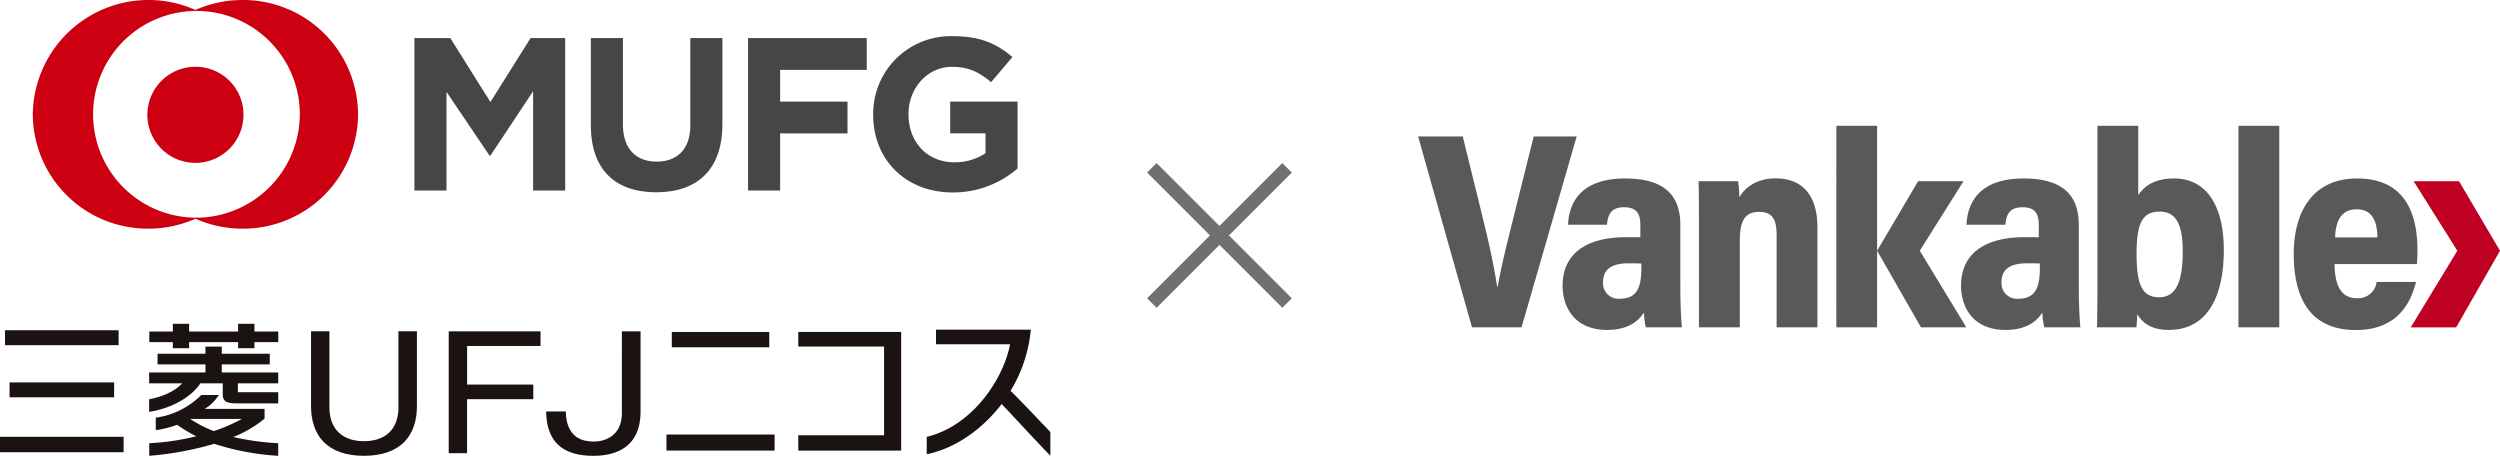
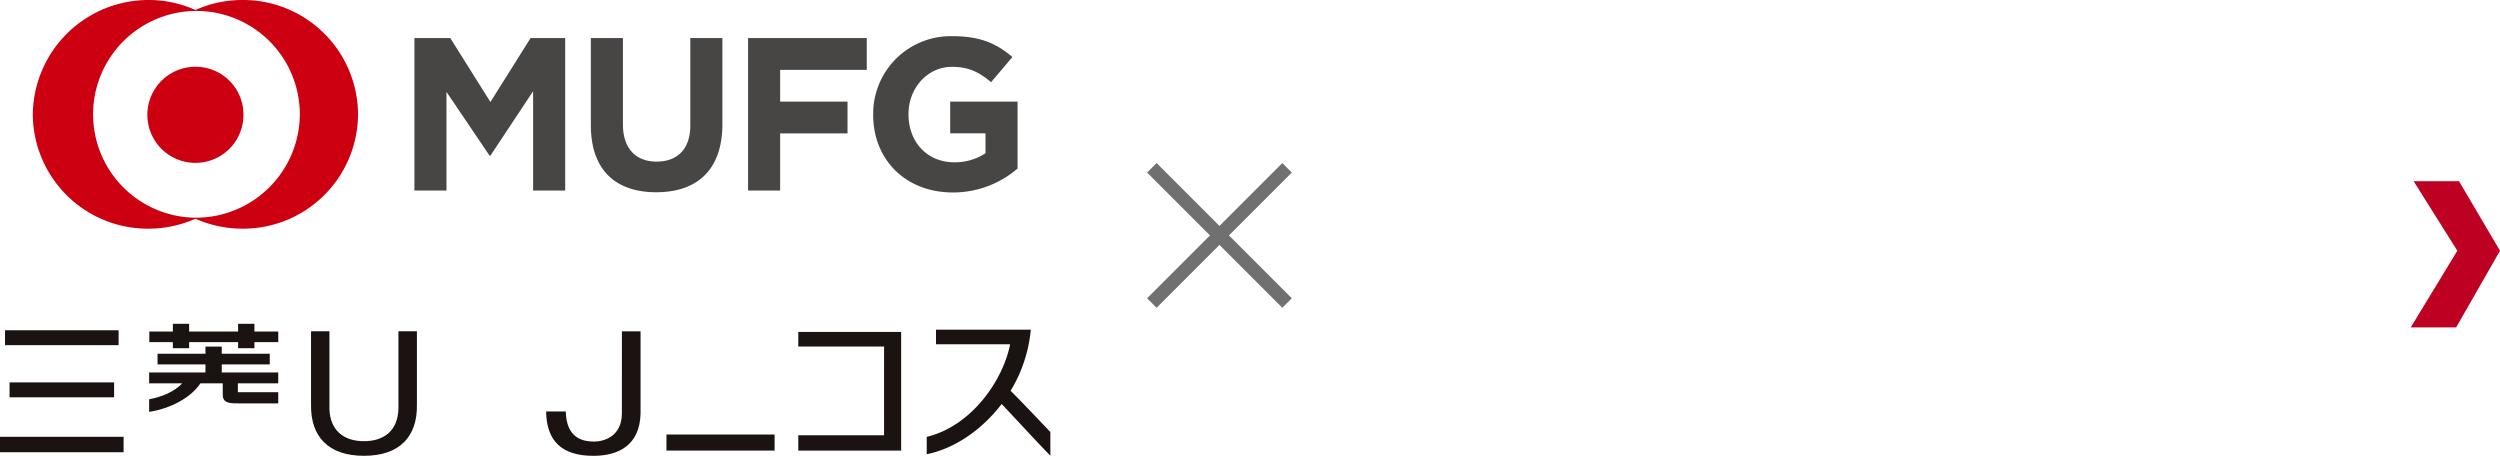
<svg xmlns="http://www.w3.org/2000/svg" width="558.679" height="101.863" viewBox="0 0 558.679 101.863">
  <g id="グループ_195" data-name="グループ 195" transform="translate(1556 6031)">
    <g id="グループ_192" data-name="グループ 192" transform="translate(-1239.092 -6002.894)">
-       <path id="パス_3484" data-name="パス 3484" d="M12.04,45.049,0,2.389H9.98c.041.206,4.423,17.971,4.465,18.174,1.377,5.587,2.579,11.055,3.207,15.393H17.8c.7-4.257,2.126-9.9,3.445-15.179.047-.211,4.542-18.182,4.589-18.388h9.6L23.112,45.049ZM58.6,36.767c0,2.014.127,6.249.357,8.283H50.876a22.533,22.533,0,0,1-.431-3.309c-1.413,2.306-4.028,3.884-8.214,3.884-7.141,0-9.944-4.907-9.944-9.922,0-6.415,4.379-10.808,14.274-10.808.893,0,1.971,0,3.1.028V22.2c0-2.184-.536-3.99-3.616-3.99-3.06,0-3.63,1.753-3.84,3.9H33.5c.229-5.079,3.005-10.333,12.767-10.333,7.8,0,12.33,2.978,12.33,10.316Zm-8.708-5.979c-.91-.05-1.742-.05-2.906-.05-4.534,0-5.654,1.992-5.654,4.168a3.451,3.451,0,0,0,3.74,3.745c4.081,0,4.819-2.881,4.819-7.007Zm12.869-8.216c0-6.727-.033-8.608-.094-10.191h8.838a25.776,25.776,0,0,1,.285,3.6c1.164-2.064,3.754-4.226,8.095-4.226,6.278,0,9.353,4.109,9.353,10.958V45.049h-9.12V24.556c0-3.192-.625-5.31-3.876-5.31-2.875,0-4.357,1.528-4.357,6.4v19.4H62.761Zm30.7,22.478h9.112V0H93.465Zm54.186-8.283c0,2.014.127,6.249.357,8.283h-8.081a22.171,22.171,0,0,1-.434-3.309c-1.41,2.306-4.028,3.884-8.214,3.884-7.138,0-9.944-4.907-9.944-9.922,0-6.415,4.379-10.808,14.276-10.808.893,0,1.968,0,3.094.028V22.2c0-2.184-.534-3.99-3.616-3.99-3.06,0-3.63,1.753-3.84,3.9h-8.7c.229-5.079,3.008-10.333,12.767-10.333,7.8,0,12.333,2.978,12.333,10.316Zm-8.708-5.979c-.91-.05-1.742-.05-2.908-.05-4.531,0-5.651,1.992-5.651,4.168a3.451,3.451,0,0,0,3.738,3.745c4.081,0,4.821-2.881,4.821-7.007ZM151.811,0h9.12V15.5c1.272-1.931,3.58-3.726,7.965-3.726,7.639,0,11.155,6.629,11.155,15.945,0,10.633-3.76,17.9-12.277,17.9-4.421,0-6.085-1.967-7.058-3.5-.033.845-.1,1.984-.2,2.926h-8.805c.061-2.289.1-6.538.1-9.58Zm19.062,28.037c0-5.5-1.247-8.855-5.137-8.855-3.964,0-5.181,2.709-5.181,9.511,0,6.913,1.286,9.63,5.065,9.63,3.724,0,5.253-3.409,5.253-10.286M183.319,0h9.123V45.049h-9.123Zm21.492,30.91c0,3.629.854,7.632,4.957,7.632a4.164,4.164,0,0,0,4.432-3.648h8.813c-.959,3.665-3.436,10.755-13.45,10.755-10.727,0-13.889-7.835-13.889-17.012s4.083-16.86,14.152-16.86c10.514,0,13.5,7.471,13.5,16.107,0,.8-.058,2.5-.116,3.026Zm9.576-5.968c-.064-3.017-.824-6.271-4.636-6.271-4.042,0-4.761,3.629-4.824,6.271Zm-91.87,20.108L112.112,27.926l9.773-15.545H111.739l-9.162,15.545,9.795,17.123Z" transform="translate(0)" fill="#595959" />
      <path id="パス_3483" data-name="パス 3483" d="M66.194,35.8l9.795-17.123L66.827,3.128H56.683l9.77,15.545L56.048,35.8Z" transform="translate(165.782 9.253)" fill="#be0023" />
    </g>
    <g id="グループ_193" data-name="グループ 193" transform="translate(-1556 -6031)">
      <path id="パス_3469" data-name="パス 3469" d="M68.347,38.141V15.955L58.81,30.336h-.2L48.989,16.1V38.141H41.821V4.076h8.021L58.81,18.359,67.779,4.076h7.737V38.141Zm27.505.385c-9.17,0-14.6-5.061-14.6-14.985V4.076h7.169V23.344c0,5.5,2.963,8.336,7.527,8.336s7.53-2.731,7.53-8.09V4.076h7.169V23.293c0,10.225-5.631,15.233-14.795,15.233m27.7-27.352v7.095H138.61v7.1H123.553V38.141h-7.17V4.076h26.526v7.1Zm38.6,27.4c-10.619,0-17.811-7.38-17.811-17.362v-.1a17.337,17.337,0,0,1,17.772-17.46c6.143,0,9.792,1.639,13.345,4.655L170.7,13.923c-2.616-2.144-4.84-3.421-8.782-3.421-5.473,0-9.681,4.789-9.681,10.515v.1c0,6.193,4.182,10.714,10.236,10.714a12.307,12.307,0,0,0,6.969-2.03V25.365h-7.887v-7.1h15.056V33.222a22.049,22.049,0,0,1-14.451,5.353" transform="translate(50.787 4.436)" fill="#474645" />
      <path id="パス_3470" data-name="パス 3470" d="M50.183,0A25.809,25.809,0,0,0,39.654,2.226,25.85,25.85,0,0,0,3.311,25.554,25.682,25.682,0,0,0,29.125,51.1a25.989,25.989,0,0,0,10.53-2.222A25.939,25.939,0,0,0,50.183,51.1,25.681,25.681,0,0,0,75.992,25.554,25.683,25.683,0,0,0,50.183,0M39.654,48.648A23.1,23.1,0,1,1,62.984,25.554,23.215,23.215,0,0,1,39.654,48.648M50.388,25.554A10.738,10.738,0,1,1,39.651,14.923,10.684,10.684,0,0,1,50.388,25.554" transform="translate(4.02)" fill="#c01" />
      <path id="パス_3471" data-name="パス 3471" d="M80.561,36.756H99.732v19.83H80.561v3.421h22.99V33.5H80.561Z" transform="translate(97.833 40.685)" fill="#1a1311" />
      <path id="パス_3472" data-name="パス 3472" d="M116.786,33.273l-21.191,0v3.26h16.56c-1.524,7.829-8.432,18.23-18.633,20.685V61.1c6.163-1.246,12.294-5.385,16.742-11.222,2.336,2.427,7.871,8.494,10.889,11.547V56.142c-1.841-1.938-6.84-7.207-8.889-9.216a32.039,32.039,0,0,0,4.521-13.652" transform="translate(113.574 40.405)" fill="#1a1311" />
      <path id="パス_3473" data-name="パス 3473" d="M50.922,50.732c-.123,4.713-3.021,7.259-7.7,7.259s-7.6-2.545-7.723-7.259v-17.3H31.391V49.818c-.123,7.07,3.784,11.441,11.832,11.441s11.955-4.371,11.828-11.441V33.432H50.922Z" transform="translate(38.118 40.6)" fill="#1a1311" />
-       <path id="パス_3474" data-name="パス 3474" d="M45.284,60.668h4.1V48.6H64.182V45.333H49.389V36.709H65.8V33.438H45.284Z" transform="translate(54.993 40.607)" fill="#1a1311" />
      <path id="パス_3475" data-name="パス 3475" d="M72.043,51.838c-.039,5.107-4.023,6.236-6.223,6.236-2.808,0-6.194-.991-6.31-6.734h-4.4c.1,6.644,3.521,9.919,10.585,9.919,5.512,0,10.326-2.3,10.521-9.407V33.435H72.047Z" transform="translate(66.929 40.604)" fill="#1a1311" />
      <path id="パス_3476" data-name="パス 3476" d="M38.556,32.677H34.91v1.731H23.967V32.677H20.328v1.731h-5.26v2.368h5.26v1.354h3.639V36.775H34.91v1.354h3.646V36.775h5.329V34.407H38.556Z" transform="translate(18.299 39.683)" fill="#1a1311" />
-       <path id="パス_3477" data-name="パス 3477" d="M29.5,47.923a26.153,26.153,0,0,1-5.263-2.693.313.313,0,0,1,.046-.023H35.778A40.328,40.328,0,0,1,29.5,47.923m11.33-2.787V42.964H27.454a9.743,9.743,0,0,0,3.156-3.1H26.691A18.011,18.011,0,0,1,16.516,44.93v2.777a22.027,22.027,0,0,0,4.775-1.187,32.836,32.836,0,0,0,4.266,2.556,52.568,52.568,0,0,1-10.493,1.551v2.819a72.021,72.021,0,0,0,14.516-2.682,56.829,56.829,0,0,0,14.3,2.682V50.639a59,59,0,0,1-10.04-1.391,26.086,26.086,0,0,0,6.993-4.112" transform="translate(18.293 48.413)" fill="#1a1311" />
      <path id="パス_3478" data-name="パス 3478" d="M31.28,38.958H42.007V36.576H31.28v-1.6H27.636v1.6H16.928v2.382H27.636v1.8H15.051v2.422h7.4c-1.752,1.926-4.794,3.106-7.4,3.566v2.819c4.649-.713,9.269-3.075,11.461-6.384H31.5v2.552c0,2.01,1.75,1.94,3.989,1.94H43.9V45.168H34.879V43.183H43.9V40.761H31.28Z" transform="translate(18.278 42.477)" fill="#1a1311" />
      <rect id="長方形_98" data-name="長方形 98" width="25.384" height="3.331" transform="translate(1.121 73.803)" fill="#1a1311" />
      <rect id="長方形_99" data-name="長方形 99" width="23.366" height="3.331" transform="translate(2.135 85.456)" fill="#1a1311" />
      <rect id="長方形_100" data-name="長方形 100" width="27.621" height="3.45" transform="translate(0 97.61)" fill="#1a1311" />
-       <rect id="長方形_101" data-name="長方形 101" width="21.78" height="3.426" transform="translate(150.129 74.184)" fill="#1a1311" />
      <rect id="長方形_102" data-name="長方形 102" width="24.168" height="3.587" transform="translate(148.933 97.104)" fill="#1a1311" />
      <rect id="長方形_103" data-name="長方形 103" width="234" height="60" fill="none" />
    </g>
    <g id="グループ_194" data-name="グループ 194" transform="translate(-1298.593 -5993.499)">
      <path id="パス_3492" data-name="パス 3492" d="M-1363.87-6004.612l30.216,30.217" transform="translate(1363.87 6004.612)" fill="#595959" />
      <path id="パス_3492_-_アウトライン" data-name="パス 3492 - アウトライン" d="M-1334.715-5973.334l-30.216-30.217,2.121-2.121,30.216,30.217Z" transform="translate(1363.87 6004.612)" fill="#707070" />
      <path id="パス_3493" data-name="パス 3493" d="M-1333.654-6004.612l-30.216,30.217" transform="translate(1363.87 6004.612)" fill="#595959" />
      <path id="パス_3493_-_アウトライン" data-name="パス 3493 - アウトライン" d="M-1362.81-5973.334l-2.121-2.121,30.216-30.217,2.121,2.121Z" transform="translate(1363.87 6004.612)" fill="#707070" />
    </g>
  </g>
</svg>